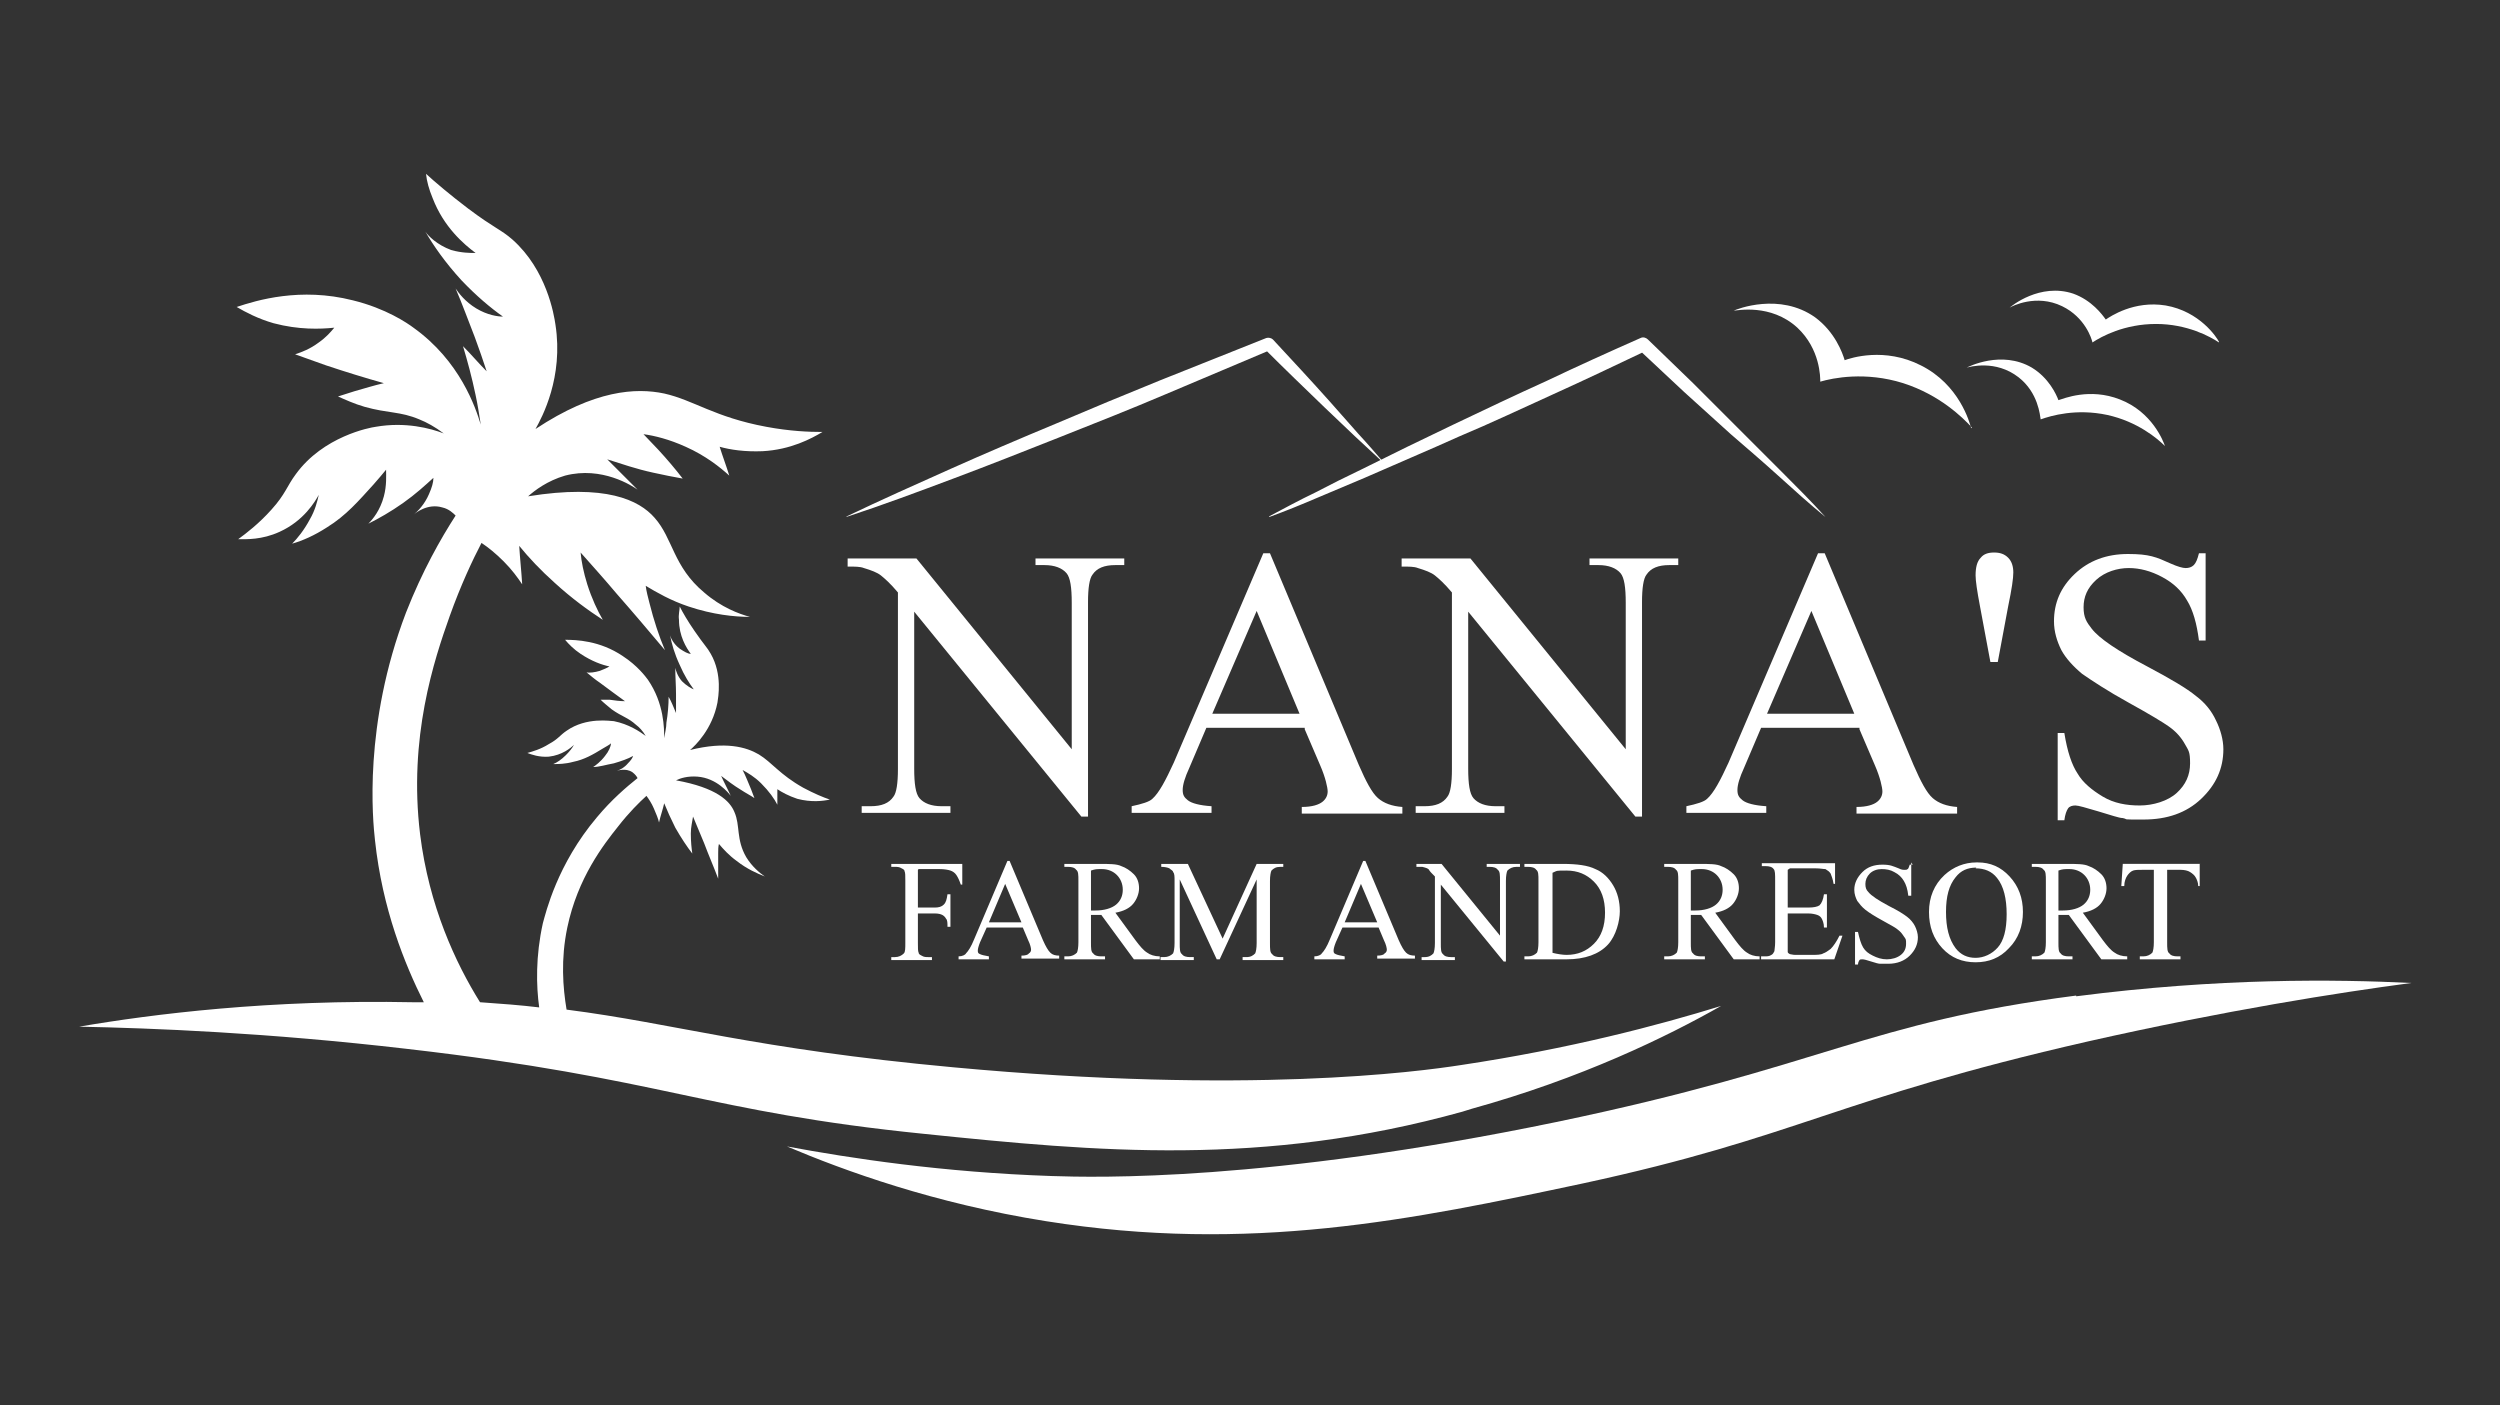
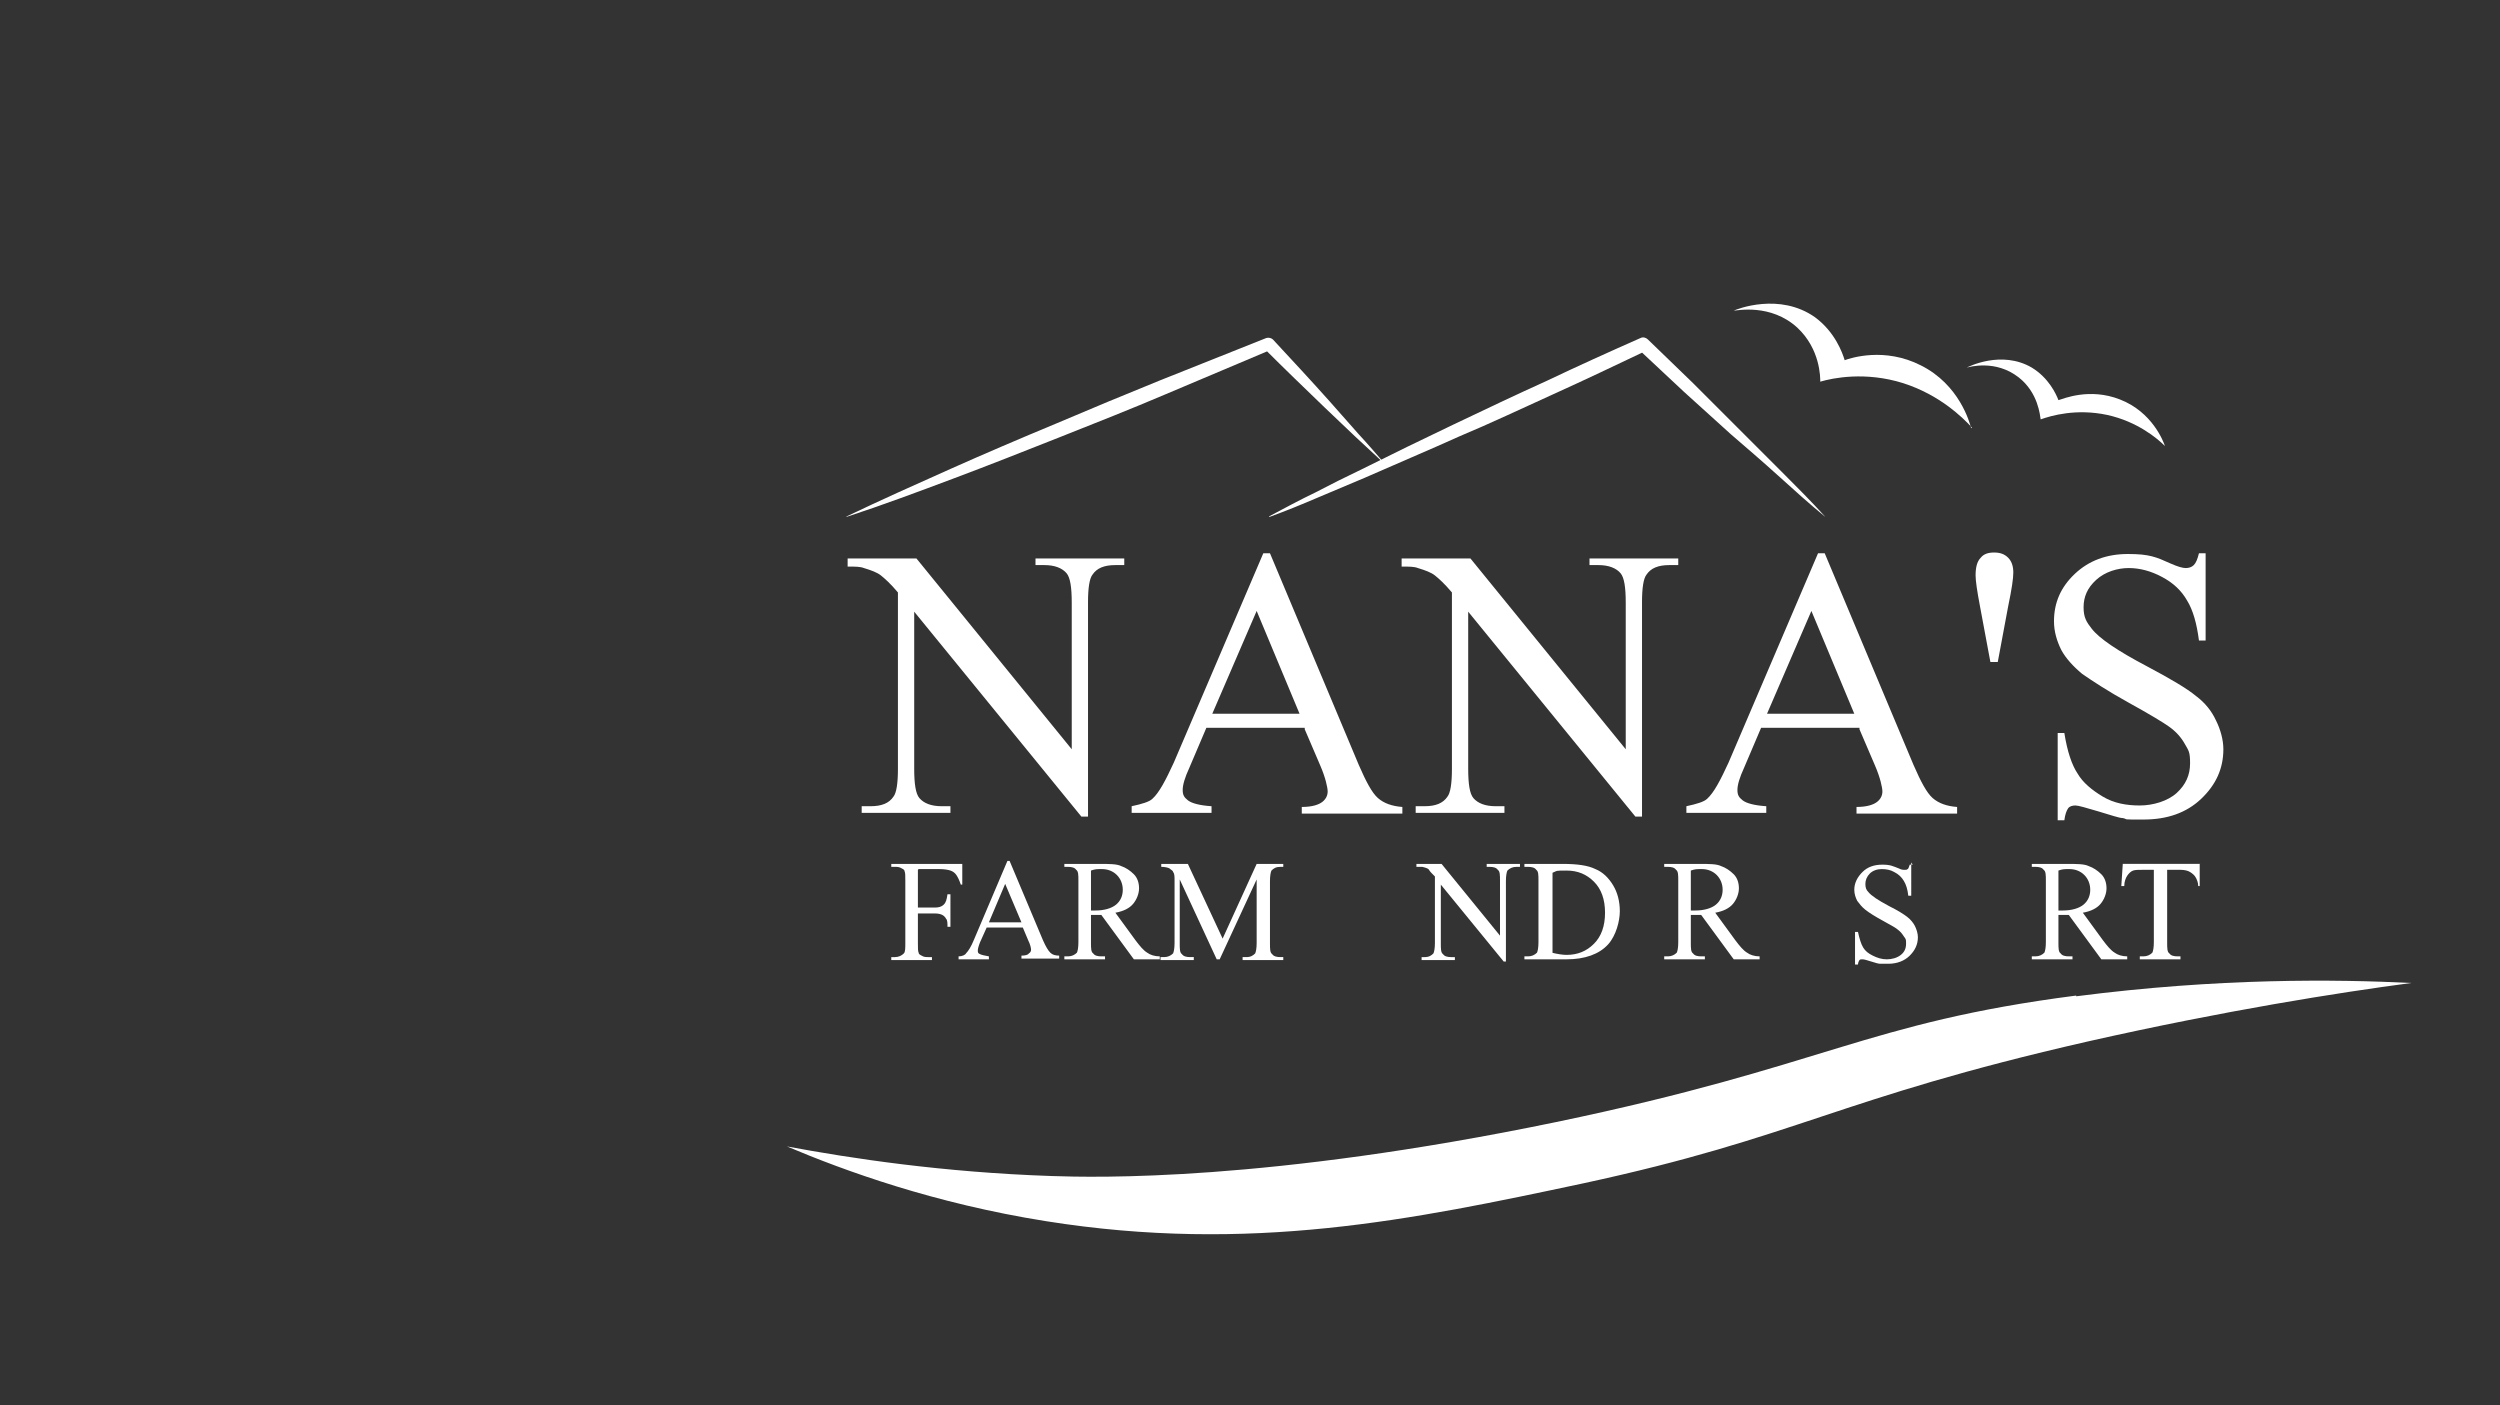
<svg xmlns="http://www.w3.org/2000/svg" xmlns:xlink="http://www.w3.org/1999/xlink" id="Layer_1" data-name="Layer 1" viewBox="0 0 338 190">
  <rect x="0" y="0" width="338" height="190" fill="#333333" stroke="none" />
  <defs fill="#ffffff">
    <style>
      .cls-1 {
        fill: url(#linear-gradient-12);
      }

      .cls-1, .cls-2, .cls-3, .cls-4, .cls-5, .cls-6, .cls-7, .cls-8, .cls-9, .cls-10, .cls-11, .cls-12, .cls-13, .cls-14, .cls-15, .cls-16, .cls-17, .cls-18, .cls-19, .cls-20, .cls-21, .cls-22, .cls-23, .cls-24, .cls-25 {
        stroke-width: 0px;
      }

      .cls-2 {
        fill: url(#linear-gradient-17);
      }

      .cls-3 {
        fill: url(#linear-gradient-19);
      }

      .cls-4 {
        fill: url(#linear-gradient);
      }

      .cls-5 {
        fill: url(#linear-gradient-6);
      }

      .cls-6 {
        fill: url(#New_Gradient_Swatch_5-2);
      }

      .cls-7 {
        fill: url(#New_Gradient_Swatch_5-4);
      }

      .cls-8 {
        fill: url(#linear-gradient-15);
      }

      .cls-9 {
        fill: url(#linear-gradient-11);
      }

      .cls-10 {
        fill: url(#linear-gradient-5);
      }

      .cls-11 {
        fill: url(#New_Gradient_Swatch_5-5);
      }

      .cls-12 {
        fill: url(#linear-gradient-13);
      }

      .cls-13 {
        fill: url(#linear-gradient-16);
      }

      .cls-14 {
        fill: url(#linear-gradient-14);
      }

      .cls-15 {
        fill: url(#linear-gradient-2);
      }

      .cls-16 {
        fill: url(#New_Gradient_Swatch_5);
      }

      .cls-17 {
        fill: #ffffff;
      }

      .cls-18 {
        fill: url(#linear-gradient-7);
      }

      .cls-19 {
        fill: url(#linear-gradient-3);
      }

      .cls-20 {
        fill: url(#New_Gradient_Swatch_5-3);
      }

      .cls-21 {
        fill: url(#linear-gradient-9);
      }

      .cls-22 {
        fill: url(#linear-gradient-8);
      }

      .cls-23 {
        fill: url(#linear-gradient-18);
      }

      .cls-24 {
        fill: url(#linear-gradient-10);
      }

      .cls-25 {
        fill: url(#linear-gradient-4);
      }
    </style>
    <linearGradient id="New_Gradient_Swatch_5" data-name="New Gradient Swatch 5" x1="285.8" y1="46.2" x2="285.8" y2="39.3" gradientUnits="userSpaceOnUse" fill="#ffffff">
      <stop offset="0" stop-color="#ffffff" fill="#ffffff" />
      <stop offset="1" stop-color="#ffffff" fill="#ffffff" />
    </linearGradient>
    <linearGradient id="New_Gradient_Swatch_5-2" data-name="New Gradient Swatch 5" x1="279.3" y1="60.3" x2="279.3" y2="48.6" xlink:href="#New_Gradient_Swatch_5" fill="#ffffff" />
    <linearGradient id="New_Gradient_Swatch_5-3" data-name="New Gradient Swatch 5" x1="250.4" y1="57.9" x2="250.4" y2="41.1" xlink:href="#New_Gradient_Swatch_5" fill="#ffffff" />
    <linearGradient id="linear-gradient" x1="133.3" y1="125.8" x2="133.3" y2="66.8" gradientUnits="userSpaceOnUse" fill="#ffffff">
      <stop offset="0" stop-color="#ffffff" fill="#ffffff" />
      <stop offset="1" stop-color="#ffffff" fill="#ffffff" />
    </linearGradient>
    <linearGradient id="linear-gradient-2" x1="171.3" x2="171.3" y2="66.8" xlink:href="#linear-gradient" fill="#ffffff" />
    <linearGradient id="linear-gradient-3" x1="208.2" x2="208.2" xlink:href="#linear-gradient" fill="#ffffff" />
    <linearGradient id="linear-gradient-4" x1="246.3" x2="246.3" y2="66.8" xlink:href="#linear-gradient" fill="#ffffff" />
    <linearGradient id="linear-gradient-5" x1="269.7" x2="269.7" y2="66.8" xlink:href="#linear-gradient" fill="#ffffff" />
    <linearGradient id="linear-gradient-6" x1="289.1" x2="289.1" y2="66.8" xlink:href="#linear-gradient" fill="#ffffff" />
    <linearGradient id="linear-gradient-7" x1="125.3" y1="135.7" x2="125.3" y2="113.6" gradientUnits="userSpaceOnUse" fill="#ffffff">
      <stop offset="0" stop-color="#ffffff" fill="#ffffff" />
      <stop offset="1" stop-color="#ffffff" fill="#ffffff" />
    </linearGradient>
    <linearGradient id="linear-gradient-8" x1="136.5" x2="136.5" y2="113.6" xlink:href="#linear-gradient-7" fill="#ffffff" />
    <linearGradient id="linear-gradient-9" x1="150.3" x2="150.3" xlink:href="#linear-gradient-7" fill="#ffffff" />
    <linearGradient id="linear-gradient-10" x1="165.1" x2="165.1" xlink:href="#linear-gradient-7" fill="#ffffff" />
    <linearGradient id="linear-gradient-11" x1="184.6" x2="184.6" y2="113.6" xlink:href="#linear-gradient-7" fill="#ffffff" />
    <linearGradient id="linear-gradient-12" x1="198.4" x2="198.4" y2="113.6" xlink:href="#linear-gradient-7" fill="#ffffff" />
    <linearGradient id="linear-gradient-13" x1="212.5" x2="212.5" xlink:href="#linear-gradient-7" fill="#ffffff" />
    <linearGradient id="linear-gradient-14" x1="231.4" x2="231.4" xlink:href="#linear-gradient-7" fill="#ffffff" />
    <linearGradient id="linear-gradient-15" x1="243.5" x2="243.5" xlink:href="#linear-gradient-7" fill="#ffffff" />
    <linearGradient id="linear-gradient-16" x1="255" x2="255" xlink:href="#linear-gradient-7" fill="#ffffff" />
    <linearGradient id="linear-gradient-17" x1="267.3" x2="267.3" xlink:href="#linear-gradient-7" fill="#ffffff" />
    <linearGradient id="linear-gradient-18" x1="281.1" x2="281.1" xlink:href="#linear-gradient-7" fill="#ffffff" />
    <linearGradient id="linear-gradient-19" x1="292.2" x2="292.2" xlink:href="#linear-gradient-7" fill="#ffffff" />
    <linearGradient id="New_Gradient_Swatch_5-4" data-name="New Gradient Swatch 5" x1="151" y1="70.8" x2="151" y2="45.5" xlink:href="#New_Gradient_Swatch_5" fill="#ffffff" />
    <linearGradient id="New_Gradient_Swatch_5-5" data-name="New Gradient Swatch 5" x1="209.2" y1="70.7" x2="209.2" y2="45.5" xlink:href="#New_Gradient_Swatch_5" fill="#ffffff" />
  </defs>
  <g id="FINAL">
    <g>
-       <path class="cls-16" d="m300,46.2c-.3-.6-2.6-4.1-7.2-4.9-4.3-.7-7.5,1.5-8.1,1.9-.5-.7-1.9-2.6-4.4-3.5-4.5-1.5-8.4,1.7-8.6,1.9.3-.2,3.6-1.9,7.1-.2,3.1,1.5,4,4.4,4.1,4.9,1.2-.8,4.3-2.5,8.6-2.5,4.2,0,7.3,1.7,8.5,2.5Z" fill="#ffffff" />
      <path class="cls-6" d="m292.7,60.3c-.2-.6-1.7-4.6-6.1-6.3-4.1-1.6-7.6-.1-8.3.1-.3-.8-1.3-3-3.6-4.4-4.1-2.4-8.6-.1-8.8,0,.4-.1,3.9-1.1,7,1.3,2.7,2.1,2.9,5.2,3,5.7,1.4-.5,4.8-1.5,9-.6,4.1.9,6.8,3.2,7.8,4.2Z" fill="#ffffff" />
      <path class="cls-20" d="m266.5,57.9c-.2-.8-1.6-5.9-6.8-8.5-4.9-2.5-9.5-1-10.3-.7-.3-1-1.3-3.8-4-5.8-4.8-3.4-10.6-1.1-11-.9.4,0,5-1,8.6,2.3,3.1,2.9,3.1,6.7,3.1,7.3,1.7-.5,6.1-1.4,11.2.2,5,1.6,8.1,4.7,9.3,6Z" fill="#ffffff" />
    </g>
    <g>
      <path class="cls-4" d="m114.6,75.5h9.3l21,25.8v-19.8c0-2.1-.2-3.4-.7-4-.6-.7-1.6-1.1-3-1.1h-1.2v-.9h12v.9h-1.2c-1.5,0-2.5.4-3.1,1.3-.4.5-.6,1.8-.6,3.7v29h-.9l-22.6-27.7v21.2c0,2.1.2,3.4.7,4,.6.7,1.6,1.1,3,1.1h1.2v.9h-12v-.9h1.2c1.5,0,2.5-.4,3.1-1.3.4-.5.6-1.8.6-3.7v-23.9c-1-1.2-1.8-1.9-2.3-2.3-.5-.4-1.3-.7-2.3-1-.5-.2-1.2-.2-2.2-.2v-.9Z" fill="#ffffff" />
      <path class="cls-15" d="m176.4,98.4h-13.3l-2.3,5.4c-.6,1.3-.9,2.3-.9,3s.2,1,.7,1.4c.5.4,1.6.7,3.2.8v.9h-10.8v-.9c1.4-.3,2.4-.6,2.8-1,.9-.8,1.8-2.5,2.9-4.9l12.1-28.3h.9l12,28.6c1,2.3,1.8,3.8,2.6,4.5.8.7,1.9,1.1,3.3,1.2v.9h-13.6v-.9c1.4,0,2.3-.3,2.8-.7s.7-.9.7-1.4-.3-1.9-1-3.5l-2.1-4.9Zm-.7-1.9l-5.8-13.9-6,13.9h11.8Z" fill="#ffffff" />
      <path class="cls-19" d="m189.5,75.5h9.3l21,25.8v-19.8c0-2.1-.2-3.4-.7-4-.6-.7-1.6-1.1-3-1.1h-1.2v-.9h12v.9h-1.2c-1.5,0-2.5.4-3.1,1.3-.4.5-.6,1.8-.6,3.7v29h-.9l-22.6-27.7v21.2c0,2.1.2,3.4.7,4,.6.7,1.6,1.1,3,1.1h1.2v.9h-12v-.9h1.2c1.5,0,2.5-.4,3.1-1.3.4-.5.6-1.8.6-3.7v-23.9c-1-1.2-1.8-1.9-2.3-2.3-.5-.4-1.3-.7-2.3-1-.5-.2-1.2-.2-2.2-.2v-.9Z" fill="#ffffff" />
      <path class="cls-25" d="m251.4,98.4h-13.3l-2.3,5.4c-.6,1.3-.9,2.3-.9,3s.2,1,.7,1.4c.5.4,1.6.7,3.2.8v.9h-10.8v-.9c1.4-.3,2.4-.6,2.8-1,.9-.8,1.8-2.5,2.9-4.9l12.1-28.3h.9l12,28.6c1,2.3,1.8,3.8,2.6,4.5.8.7,1.9,1.1,3.3,1.2v.9h-13.6v-.9c1.4,0,2.3-.3,2.8-.7s.7-.9.7-1.4-.3-1.9-1-3.5l-2.1-4.9Zm-.7-1.9l-5.8-13.9-6,13.9h11.8Z" fill="#ffffff" />
      <path class="cls-10" d="m269.1,89.5l-1.4-7.5c-.4-2.1-.6-3.5-.6-4.2,0-1.1.2-1.9.7-2.4.4-.5,1-.7,1.8-.7s1.4.2,1.9.7.7,1.2.7,2-.2,2.2-.7,4.6l-1.4,7.5h-1.1Z" fill="#ffffff" />
      <path class="cls-5" d="m298.2,74.7v11.9h-.9c-.3-2.3-.8-4.1-1.6-5.4-.8-1.4-1.9-2.4-3.4-3.2-1.5-.8-3-1.2-4.5-1.2s-3.2.5-4.4,1.6-1.7,2.3-1.7,3.7.4,2,1.1,2.9c1,1.3,3.5,3,7.5,5.1,3.2,1.7,5.4,3,6.6,4,1.2.9,2.1,2,2.7,3.3.6,1.2,1,2.6,1,3.9,0,2.6-1,4.8-3,6.7s-4.6,2.8-7.8,2.8-1.9,0-2.8-.2c-.5,0-1.6-.4-3.3-.9s-2.7-.8-3.1-.8-.8.1-1,.4c-.2.3-.4.8-.5,1.6h-.9v-11.8h.9c.4,2.5,1,4.3,1.8,5.5.7,1.2,1.9,2.2,3.4,3.1s3.2,1.2,5,1.2,3.8-.6,5-1.7c1.2-1.1,1.8-2.4,1.8-4s-.2-1.7-.7-2.6c-.5-.9-1.2-1.7-2.2-2.4-.7-.5-2.5-1.6-5.4-3.2-2.9-1.6-5-3-6.3-3.9-1.2-1-2.2-2.1-2.8-3.2-.6-1.2-1-2.5-1-3.9,0-2.5.9-4.6,2.8-6.4,1.9-1.8,4.3-2.7,7.2-2.7s3.8.4,5.8,1.3c.9.4,1.6.6,2,.6s.8-.1,1.1-.4c.3-.3.5-.8.7-1.6h.9Z" fill="#ffffff" />
    </g>
-     <path class="cls-17" d="m199,149.9c14.8-4.1,26.3-9.7,33.7-13.9-8.4,2.6-20.5,5.8-35.2,8-5.8.9-28.8,4-68.6.3-27.1-2.5-37.5-5.9-52.3-7.8-.5-3-.8-6.8.1-11.1,1.4-6.7,4.9-11.2,6.9-13.7,1.4-1.8,2.8-3.2,3.8-4.1.3.4.7,1,1,1.7.3.7.6,1.4.7,1.9.2-.9.5-1.7.7-2.6.4,1,.9,2.1,1.5,3.3.8,1.4,1.6,2.6,2.3,3.5-.1-.7-.2-1.6-.2-2.7,0-.9.2-1.6.3-2.3.5,1.2,1,2.4,1.5,3.6.6,1.6,1.3,3.2,1.9,4.8,0-1.1,0-2.2,0-3.5,0-.4,0-.8.1-1.2.6.7,1.3,1.5,2.4,2.3,1.4,1.1,2.8,1.7,3.8,2.1-.7-.5-1.7-1.3-2.5-2.6-1.4-2.4-.8-4.3-1.6-6.1-.6-1.5-2.4-3.3-7.9-4.3.6-.3,1.6-.6,2.9-.5,2.6.2,4.2,2.2,4.5,2.6-.4-.9-.9-1.8-1.3-2.7.8.6,1.7,1.3,2.7,1.9.6.4,1.2.7,1.8,1.1-.3-.8-.6-1.6-1-2.5-.2-.5-.4-.9-.6-1.3.7.4,1.6.9,2.5,1.8,1.1,1.1,1.8,2.1,2.2,2.9,0-.7,0-1.4,0-2.1.6.4,1.5.9,2.7,1.3,1.9.5,3.5.3,4.4.1-.9-.3-2.1-.8-3.6-1.6-3.2-1.8-4.2-3.4-6-4.5-1.7-1-4.5-1.8-9.3-.6.7-.6,3-2.8,3.7-6.4.1-.7.7-3.8-.9-6.6-.5-.9-.9-1.2-2.2-3.1-.9-1.3-1.6-2.5-2-3.3,0,.5-.2,1.1-.1,1.8,0,2.2,1,3.8,1.6,4.6-.4,0-.9-.3-1.5-.7-.8-.6-1.2-1.4-1.3-1.8.2,1.1.6,2.5,1.3,4,.6,1.4,1.3,2.5,1.9,3.3-.3-.1-1-.5-1.6-1.1-.6-.7-.8-1.4-.9-1.8,0,1.2.1,2.4.1,3.6,0,.9,0,1.7,0,2.5-.3-.7-.6-1.5-1-2.2,0,1.1-.1,2.3-.3,3.5,0,.7-.2,1.4-.3,2.1,0-1.3,0-4.7-2.2-7.9-.3-.4-1.4-1.9-3.4-3.2-3.1-2.1-6.3-2.2-7.8-2.2.5.6,1.2,1.3,2.1,1.9,1.5,1,2.9,1.5,3.9,1.7-.3.2-.8.4-1.3.6-.7.2-1.4.3-1.8.2.6.5,1.2,1,1.8,1.4,1.2.9,2.3,1.7,3.4,2.5-.7,0-1.4-.1-2.1-.2-.4,0-.8,0-1.2,0,.4.4.9.8,1.5,1.3,1.4,1,2.2,1.1,3.3,2.1.4.3.9.8,1.3,1.5-.8-.6-2.3-1.6-4.3-2-.4,0-3.7-.6-6.4,1.3-.9.6-1.1,1.1-2.4,1.8-1.1.7-2.2,1-2.9,1.2.5.2,1.6.6,2.9.5,1.8-.2,3-1.2,3.4-1.6-.2.4-.6.9-1.1,1.4-.6.6-1.2,1-1.7,1.2.7,0,1.6,0,2.7-.3,1.5-.3,2.7-1,4-1.8.5-.3.9-.5,1.1-.7,0,.4-.3,1.1-.8,1.7-.6.8-1.3,1.3-1.6,1.5.8,0,1.7-.3,2.8-.5,1-.3,1.9-.6,2.6-1-.1.3-.3.6-.7,1-.5.6-1.1.9-1.5,1,.1,0,1.2-.4,2.1.2.4.3.6.6.7.8-1.5,1.2-3.5,2.9-5.5,5.3-5.4,6.4-6.9,12.9-7.3,14.3-1,4.5-.9,8.5-.5,11.4-2.5-.3-5.1-.5-8-.7-3.3-5.3-6.9-13-8.1-22.7-1.6-13.1,1.9-23.6,4-29.5,1.5-4.2,3.1-7.6,4.3-9.9.9.6,1.9,1.4,3,2.5,1.1,1.1,1.9,2.2,2.5,3.1-.1-1.7-.3-3.5-.4-5.2,1.3,1.6,2.9,3.3,4.8,5,2.3,2.1,4.5,3.7,6.5,5-.7-1.2-1.5-2.9-2.1-4.8-.5-1.6-.8-3.1-.9-4.3,1.6,1.8,3.3,3.7,4.9,5.6,2.2,2.5,4.4,5.1,6.5,7.6-.8-1.9-1.5-4-2.1-6.4-.2-.8-.4-1.5-.5-2.3,1.5.9,3.4,2,5.8,2.8,3.3,1.1,6.2,1.4,8.3,1.4-1.5-.4-3.9-1.3-6.2-3.3-4.2-3.5-4.2-7.3-6.7-10.1-2.1-2.4-6.6-4.6-17.1-2.9.9-.8,2.6-2.1,5-2.8,5-1.3,9.1,1.4,9.8,1.9-1.4-1.4-2.8-2.8-4.1-4.1,1.9.6,3.9,1.3,6.2,1.8,1.4.3,2.8.6,4,.8-1-1.3-2.1-2.6-3.3-3.9-.7-.7-1.3-1.4-2-2.1,1.5.2,3.5.7,5.7,1.7,2.7,1.2,4.7,2.8,5.9,3.9-.4-1.3-.9-2.6-1.3-3.9,1.4.4,3.4.7,5.8.6,3.8-.2,6.6-1.7,8.1-2.6-1.8,0-4.4-.1-7.6-.7-7-1.3-9.8-3.6-13.8-4.5-3.8-.8-9.4-.5-17.4,4.8.9-1.6,3.8-7,2.7-14.1-.2-1.4-1.2-7.4-5.8-11.5-1.6-1.4-2.4-1.5-6-4.2-2.5-1.9-4.5-3.6-5.7-4.7.1,1,.4,2.1.9,3.3,1.5,3.9,4.2,6.2,5.8,7.4-.7,0-1.9,0-3.3-.4-1.9-.7-3.1-1.9-3.5-2.5,1.1,1.9,2.7,4.2,4.9,6.6,2,2.1,3.9,3.7,5.6,4.9-.7,0-2.1-.2-3.6-1.1-1.5-.9-2.4-2.1-2.8-2.7.9,2.1,1.7,4.3,2.6,6.6.6,1.6,1.1,3.1,1.6,4.6-1.1-1.1-2.1-2.3-3.2-3.4.6,2,1.2,4.2,1.7,6.6.3,1.4.5,2.7.7,4-.7-2.3-2.8-8.6-9.1-13.1-.8-.6-3.7-2.6-8.2-3.7-7.1-1.8-13,0-15.7.9,1.2.7,2.9,1.6,5,2.2,3.4.9,6.3.8,8.2.6-.5.6-1.1,1.3-2.1,2-1.2.9-2.3,1.3-3.2,1.6,1.4.5,2.8,1,4.2,1.5,2.7.9,5.3,1.7,7.8,2.4-1.3.3-2.6.7-4,1.1-.7.2-1.5.5-2.2.7.9.4,2.2,1,3.6,1.4,3.2.9,4.8.6,7.4,1.7,1,.4,2.1,1,3.3,1.9-1.8-.7-5.2-1.6-9.2-.9-.8.1-7.1,1.3-10.8,6.4-1.2,1.6-1.4,2.7-3.3,4.8-1.7,1.9-3.4,3.2-4.5,4,1.1,0,3.2.1,5.6-1,3.3-1.5,4.8-4.1,5.3-5-.2.9-.5,2.1-1.2,3.3-.8,1.5-1.7,2.6-2.4,3.3,1.4-.4,3-1.1,4.7-2.2,2.6-1.6,4.3-3.6,6.3-5.8.7-.8,1.3-1.5,1.7-2,0,.8.1,2.1-.3,3.6-.5,1.9-1.5,3.1-2.1,3.7,1.4-.7,3-1.6,4.7-2.8,1.7-1.2,3-2.4,4.1-3.4,0,.6-.2,1.3-.6,2.2-.6,1.4-1.5,2.3-2.1,2.8.2-.2,1.9-1.6,3.9-1,.9.2,1.5.8,1.8,1.1-2,3.1-4.5,7.5-6.7,13.1-5.8,15.2-4.5,28.1-4.2,30.8,1,9.3,4,16.7,6.6,21.9-.5,0-.9,0-1.4,0-19.4-.4-35.3,1.6-45.2,3.3,9.9.2,25.4.8,44.3,3,34.8,4,40.3,8.5,70,11.5,23.3,2.4,45.7,4.5,72.7-3Z" fill="#ffffff" />
    <path class="cls-17" d="m280.7,134.6c-28.6,3.7-33.8,9.5-70.3,17.1-39.1,8.1-62.3,7.5-68.2,7.3-14.8-.5-27.2-2.4-35.8-4,7.8,3.3,19.9,7.7,35,10.1,27.6,4.4,49.6-.2,72.6-5.1,29.2-6.3,34.1-11.4,68.3-19.2,18.6-4.2,33.9-6.6,43.7-7.9-10.1-.5-26-.7-45.3,1.8Z" fill="#ffffff" />
    <g>
      <path class="cls-18" d="m124.1,117.6v5.1h2.3c.5,0,.9-.1,1.2-.4s.4-.7.5-1.4h.4v4.4h-.4c0-.5,0-.9-.2-1.1-.1-.2-.3-.4-.5-.5s-.5-.2-1-.2h-2.3v4c0,.7,0,1.1.1,1.3,0,.2.2.3.4.4.3.2.6.2.9.2h.5v.4h-5.5v-.4h.5c.5,0,.9-.2,1.2-.5.2-.2.2-.7.2-1.5v-8.3c0-.7,0-1.1-.1-1.3,0-.2-.2-.3-.4-.4-.3-.2-.6-.2-.9-.2h-.5v-.4h9.6v2.8c.1,0-.2,0-.2,0-.2-.6-.4-1-.6-1.3-.2-.3-.5-.5-.8-.6-.3-.1-.8-.2-1.5-.2h-2.8Z" fill="#ffffff" />
      <path class="cls-22" d="m138.4,125.4h-5l-.9,2c-.2.5-.3.9-.3,1.1s0,.4.3.5c.2.1.6.2,1.2.3v.4h-4.1v-.4c.5,0,.9-.2,1-.4.3-.3.7-.9,1.1-1.9l4.5-10.6h.3l4.5,10.7c.4.9.7,1.4,1,1.7.3.3.7.4,1.2.4v.4h-5.1v-.4c.5,0,.9-.1,1-.3.2-.1.3-.3.3-.5s-.1-.7-.4-1.3l-.8-1.9Zm-.3-.7l-2.2-5.2-2.2,5.2h4.4Z" fill="#ffffff" />
      <path class="cls-21" d="m156.7,129.7h-3.4l-4.4-6c-.3,0-.6,0-.8,0s-.2,0-.3,0c0,0-.2,0-.3,0v3.7c0,.8,0,1.3.3,1.5.2.3.6.4,1.1.4h.5v.4h-5.5v-.4h.5c.5,0,.9-.2,1.2-.5.1-.2.2-.7.2-1.4v-8.3c0-.8,0-1.3-.3-1.5-.2-.3-.6-.4-1.1-.4h-.5v-.4h4.7c1.4,0,2.4,0,3,.3.6.2,1.2.6,1.7,1.1.5.5.7,1.2.7,1.9s-.3,1.5-.8,2.1c-.5.6-1.3,1-2.4,1.2l2.7,3.7c.6.8,1.1,1.4,1.6,1.7.4.3,1,.5,1.7.5v.4Zm-9.1-6.6c.1,0,.2,0,.3,0,0,0,.2,0,.2,0,1.2,0,2.2-.3,2.8-.8.6-.5.9-1.2.9-2s-.3-1.5-.8-2-1.2-.8-2-.8-.9,0-1.5.2v5.4Z" fill="#ffffff" />
      <path class="cls-24" d="m164.5,129.7l-5-10.8v8.6c0,.8,0,1.3.3,1.5.2.3.6.4,1.1.4h.5v.4h-4.5v-.4h.5c.5,0,.9-.2,1.2-.5.1-.2.2-.7.2-1.4v-8.4c0-.6,0-1-.2-1.2,0-.2-.3-.3-.5-.5-.2-.1-.6-.2-1.1-.2v-.4h3.6l4.7,10.1,4.6-10.1h3.6v.4h-.4c-.6,0-.9.2-1.2.5-.1.2-.2.7-.2,1.4v8.4c0,.8,0,1.3.3,1.5.2.3.6.4,1.1.4h.4v.4h-5.5v-.4h.5c.6,0,.9-.2,1.2-.5.1-.2.2-.7.2-1.4v-8.6l-5,10.8h-.3Z" fill="#ffffff" />
-       <path class="cls-9" d="m186.5,125.4h-5l-.9,2c-.2.5-.3.9-.3,1.1s0,.4.3.5c.2.1.6.2,1.2.3v.4h-4.1v-.4c.5,0,.9-.2,1-.4.3-.3.7-.9,1.1-1.9l4.5-10.6h.3l4.5,10.7c.4.9.7,1.4,1,1.7.3.3.7.4,1.2.4v.4h-5.1v-.4c.5,0,.9-.1,1-.3.2-.1.3-.3.3-.5s-.1-.7-.4-1.3l-.8-1.9Zm-.3-.7l-2.2-5.2-2.2,5.2h4.4Z" fill="#ffffff" />
      <path class="cls-1" d="m191.4,116.8h3.5l7.9,9.7v-7.4c0-.8,0-1.3-.3-1.5-.2-.3-.6-.4-1.1-.4h-.4v-.4h4.5v.4h-.5c-.5,0-.9.2-1.2.5-.1.2-.2.7-.2,1.4v10.9h-.3l-8.5-10.4v7.9c0,.8,0,1.3.3,1.5.2.3.6.4,1.1.4h.5v.4h-4.5v-.4h.4c.6,0,.9-.2,1.2-.5.1-.2.2-.7.2-1.4v-9c-.4-.4-.7-.7-.8-.9s-.5-.3-.9-.4c-.2,0-.5,0-.8,0v-.4Z" fill="#ffffff" />
      <path class="cls-12" d="m206.1,129.7v-.4h.5c.5,0,.9-.2,1.2-.5.1-.2.2-.7.2-1.4v-8.3c0-.8,0-1.3-.3-1.5-.2-.3-.6-.4-1.1-.4h-.5v-.4h5.2c1.9,0,3.4.2,4.4.7,1,.4,1.8,1.2,2.4,2.2.6,1,.9,2.2.9,3.5s-.5,3.3-1.6,4.5c-1.2,1.3-3.1,2-5.6,2h-5.8Zm3.7-.9c.8.2,1.5.3,2,.3,1.5,0,2.7-.5,3.7-1.5s1.5-2.4,1.5-4.2-.5-3.2-1.5-4.2c-1-1-2.2-1.5-3.7-1.5s-1.2,0-1.9.3v11Z" fill="#ffffff" />
      <path class="cls-14" d="m237.8,129.7h-3.4l-4.4-6c-.3,0-.6,0-.8,0s-.2,0-.3,0c0,0-.2,0-.3,0v3.7c0,.8,0,1.3.3,1.5.2.3.6.4,1.1.4h.5v.4h-5.5v-.4h.5c.5,0,.9-.2,1.2-.5.1-.2.2-.7.2-1.4v-8.3c0-.8,0-1.3-.3-1.5-.2-.3-.6-.4-1.1-.4h-.5v-.4h4.7c1.4,0,2.4,0,3,.3.6.2,1.2.6,1.7,1.1.5.5.7,1.2.7,1.9s-.3,1.5-.8,2.1c-.5.6-1.3,1-2.4,1.2l2.7,3.7c.6.8,1.1,1.4,1.6,1.7.4.3,1,.5,1.7.5v.4Zm-9.1-6.6c.1,0,.2,0,.3,0,0,0,.2,0,.2,0,1.2,0,2.2-.3,2.8-.8.6-.5.9-1.2.9-2s-.3-1.5-.8-2-1.2-.8-2-.8-.9,0-1.5.2v5.4Z" fill="#ffffff" />
-       <path class="cls-8" d="m241.7,117.6v5.1h2.8c.7,0,1.2-.1,1.5-.3.3-.3.5-.8.6-1.5h.4v4.5h-.4c0-.6-.2-1-.3-1.2-.1-.2-.3-.4-.6-.5-.3-.1-.7-.2-1.2-.2h-2.8v4.2c0,.6,0,.9,0,1,0,.1.1.2.3.3.1,0,.4.1.7.1h2.2c.7,0,1.3,0,1.6-.2.3-.1.6-.3,1-.6.4-.4.8-1,1.2-1.8h.4l-1.1,3.2h-9.9v-.4h.5c.3,0,.6,0,.9-.2.2-.1.3-.3.4-.5,0-.2.1-.6.1-1.2v-8.4c0-.8,0-1.3-.2-1.5-.2-.3-.6-.4-1.1-.4h-.5v-.4h9.9v2.8c.1,0-.2,0-.2,0-.1-.7-.3-1.1-.4-1.4-.2-.3-.4-.4-.7-.6-.3,0-.7-.1-1.3-.1h-3.5Z" fill="#ffffff" />
      <path class="cls-13" d="m258.4,116.6v4.5h-.4c-.1-.9-.3-1.5-.6-2-.3-.5-.7-.9-1.3-1.2-.5-.3-1.1-.4-1.7-.4s-1.2.2-1.6.6-.6.9-.6,1.4.1.8.4,1.1c.4.5,1.3,1.1,2.8,1.9,1.2.6,2,1.1,2.5,1.5.4.3.8.8,1,1.2s.4,1,.4,1.5c0,1-.4,1.8-1.1,2.5s-1.7,1.1-2.9,1.1-.7,0-1.1,0c-.2,0-.6-.1-1.2-.3s-1-.3-1.2-.3-.3,0-.4.1c0,0-.2.3-.2.6h-.4v-4.4h.4c.2.9.4,1.6.7,2.1s.7.8,1.3,1.1c.6.3,1.2.5,1.9.5s1.4-.2,1.9-.6.7-.9.7-1.5,0-.6-.3-1c-.2-.3-.4-.6-.8-.9-.2-.2-.9-.6-2-1.2-1.1-.6-1.9-1.1-2.4-1.5-.5-.4-.8-.8-1.1-1.2-.2-.4-.4-.9-.4-1.5,0-.9.4-1.7,1.1-2.4.7-.7,1.6-1,2.7-1s1.4.2,2.2.5c.4.2.6.2.8.2s.3,0,.4-.1c.1,0,.2-.3.3-.6h.4Z" fill="#ffffff" />
-       <path class="cls-2" d="m267.4,116.6c1.7,0,3.1.6,4.3,1.9s1.8,2.9,1.8,4.8-.6,3.6-1.9,4.9c-1.2,1.3-2.7,1.9-4.5,1.9s-3.3-.6-4.5-1.9c-1.2-1.3-1.8-2.9-1.8-4.9s.7-3.7,2.1-5c1.2-1.1,2.7-1.7,4.3-1.7Zm-.2.7c-1.2,0-2.1.4-2.8,1.3-.9,1.1-1.3,2.6-1.3,4.7s.4,3.7,1.3,4.9c.7.9,1.6,1.3,2.7,1.3s2.2-.5,3-1.4,1.2-2.4,1.2-4.5-.4-3.8-1.3-4.9c-.7-.9-1.7-1.3-2.9-1.3Z" fill="#ffffff" />
      <path class="cls-23" d="m287.5,129.7h-3.4l-4.4-6c-.3,0-.6,0-.8,0s-.2,0-.3,0c0,0-.2,0-.3,0v3.7c0,.8,0,1.3.3,1.5.2.3.6.4,1.1.4h.5v.4h-5.5v-.4h.5c.5,0,.9-.2,1.2-.5.1-.2.2-.7.2-1.4v-8.3c0-.8,0-1.3-.3-1.5-.2-.3-.6-.4-1.1-.4h-.5v-.4h4.7c1.4,0,2.4,0,3,.3.6.2,1.2.6,1.7,1.1.5.5.7,1.2.7,1.9s-.3,1.5-.8,2.1c-.5.6-1.3,1-2.4,1.2l2.7,3.7c.6.8,1.1,1.4,1.6,1.7.4.3,1,.5,1.7.5v.4Zm-9.1-6.6c.1,0,.2,0,.3,0,0,0,.2,0,.2,0,1.2,0,2.2-.3,2.8-.8.6-.5.9-1.2.9-2s-.3-1.5-.8-2-1.2-.8-2-.8-.9,0-1.5.2v5.4Z" fill="#ffffff" />
      <path class="cls-3" d="m297.4,116.8v3c.1,0-.2,0-.2,0,0-.5-.2-.9-.3-1.1-.2-.4-.5-.6-.8-.8s-.8-.3-1.3-.3h-1.8v9.8c0,.8,0,1.3.3,1.5.2.3.6.4,1.1.4h.4v.4h-5.5v-.4h.5c.5,0,.9-.2,1.2-.5.1-.2.2-.7.2-1.4v-9.8h-1.5c-.6,0-1,0-1.3.1-.3.1-.6.4-.8.7-.2.3-.4.8-.4,1.4h-.4l.2-3h10.5Z" fill="#ffffff" />
    </g>
    <g>
      <path class="cls-7" d="m114.5,69.8c4.6-2.2,9.3-4.3,14-6.4,4.7-2.1,9.4-4.1,14.2-6.1,4.7-2,9.5-4,14.2-5.9,4.8-1.9,9.5-3.8,14.3-5.7h0c.3-.1.7,0,.9.2,2.6,2.8,5.2,5.6,7.7,8.4l3.8,4.3c1.3,1.4,2.5,2.8,3.8,4.3-1.4-1.3-2.8-2.6-4.2-3.9l-4.1-3.9c-2.7-2.6-5.5-5.3-8.2-8l.9.2c-4.7,2-9.5,4-14.2,6-4.7,2-9.5,3.9-14.3,5.8-4.8,1.9-9.6,3.8-14.4,5.6-4.8,1.8-9.6,3.6-14.5,5.2Z" fill="#ffffff" />
      <path class="cls-11" d="m171.6,69.8c2.1-1.1,4.1-2.2,6.2-3.2,2.1-1.1,4.1-2.1,6.2-3.1,4.2-2.1,8.3-4.1,12.5-6.1,4.2-2,8.4-4,12.6-5.9,4.2-2,8.4-3.9,12.7-5.8h0c.4-.2.8,0,1,.2l6.1,5.9,6,6c2,2,4,4,6,6,2,2,4,4,5.9,6.1-2.2-1.8-4.3-3.7-6.4-5.6-2.1-1.9-4.2-3.7-6.4-5.6l-6.3-5.7-6.2-5.8,1.1.2c-4.2,2-8.4,4-12.6,5.9-4.2,1.9-8.4,3.9-12.7,5.7-4.2,1.9-8.5,3.7-12.8,5.6-2.1.9-4.3,1.8-6.4,2.7-2.1.9-4.3,1.8-6.5,2.6Z" fill="#ffffff" />
    </g>
  </g>
</svg>